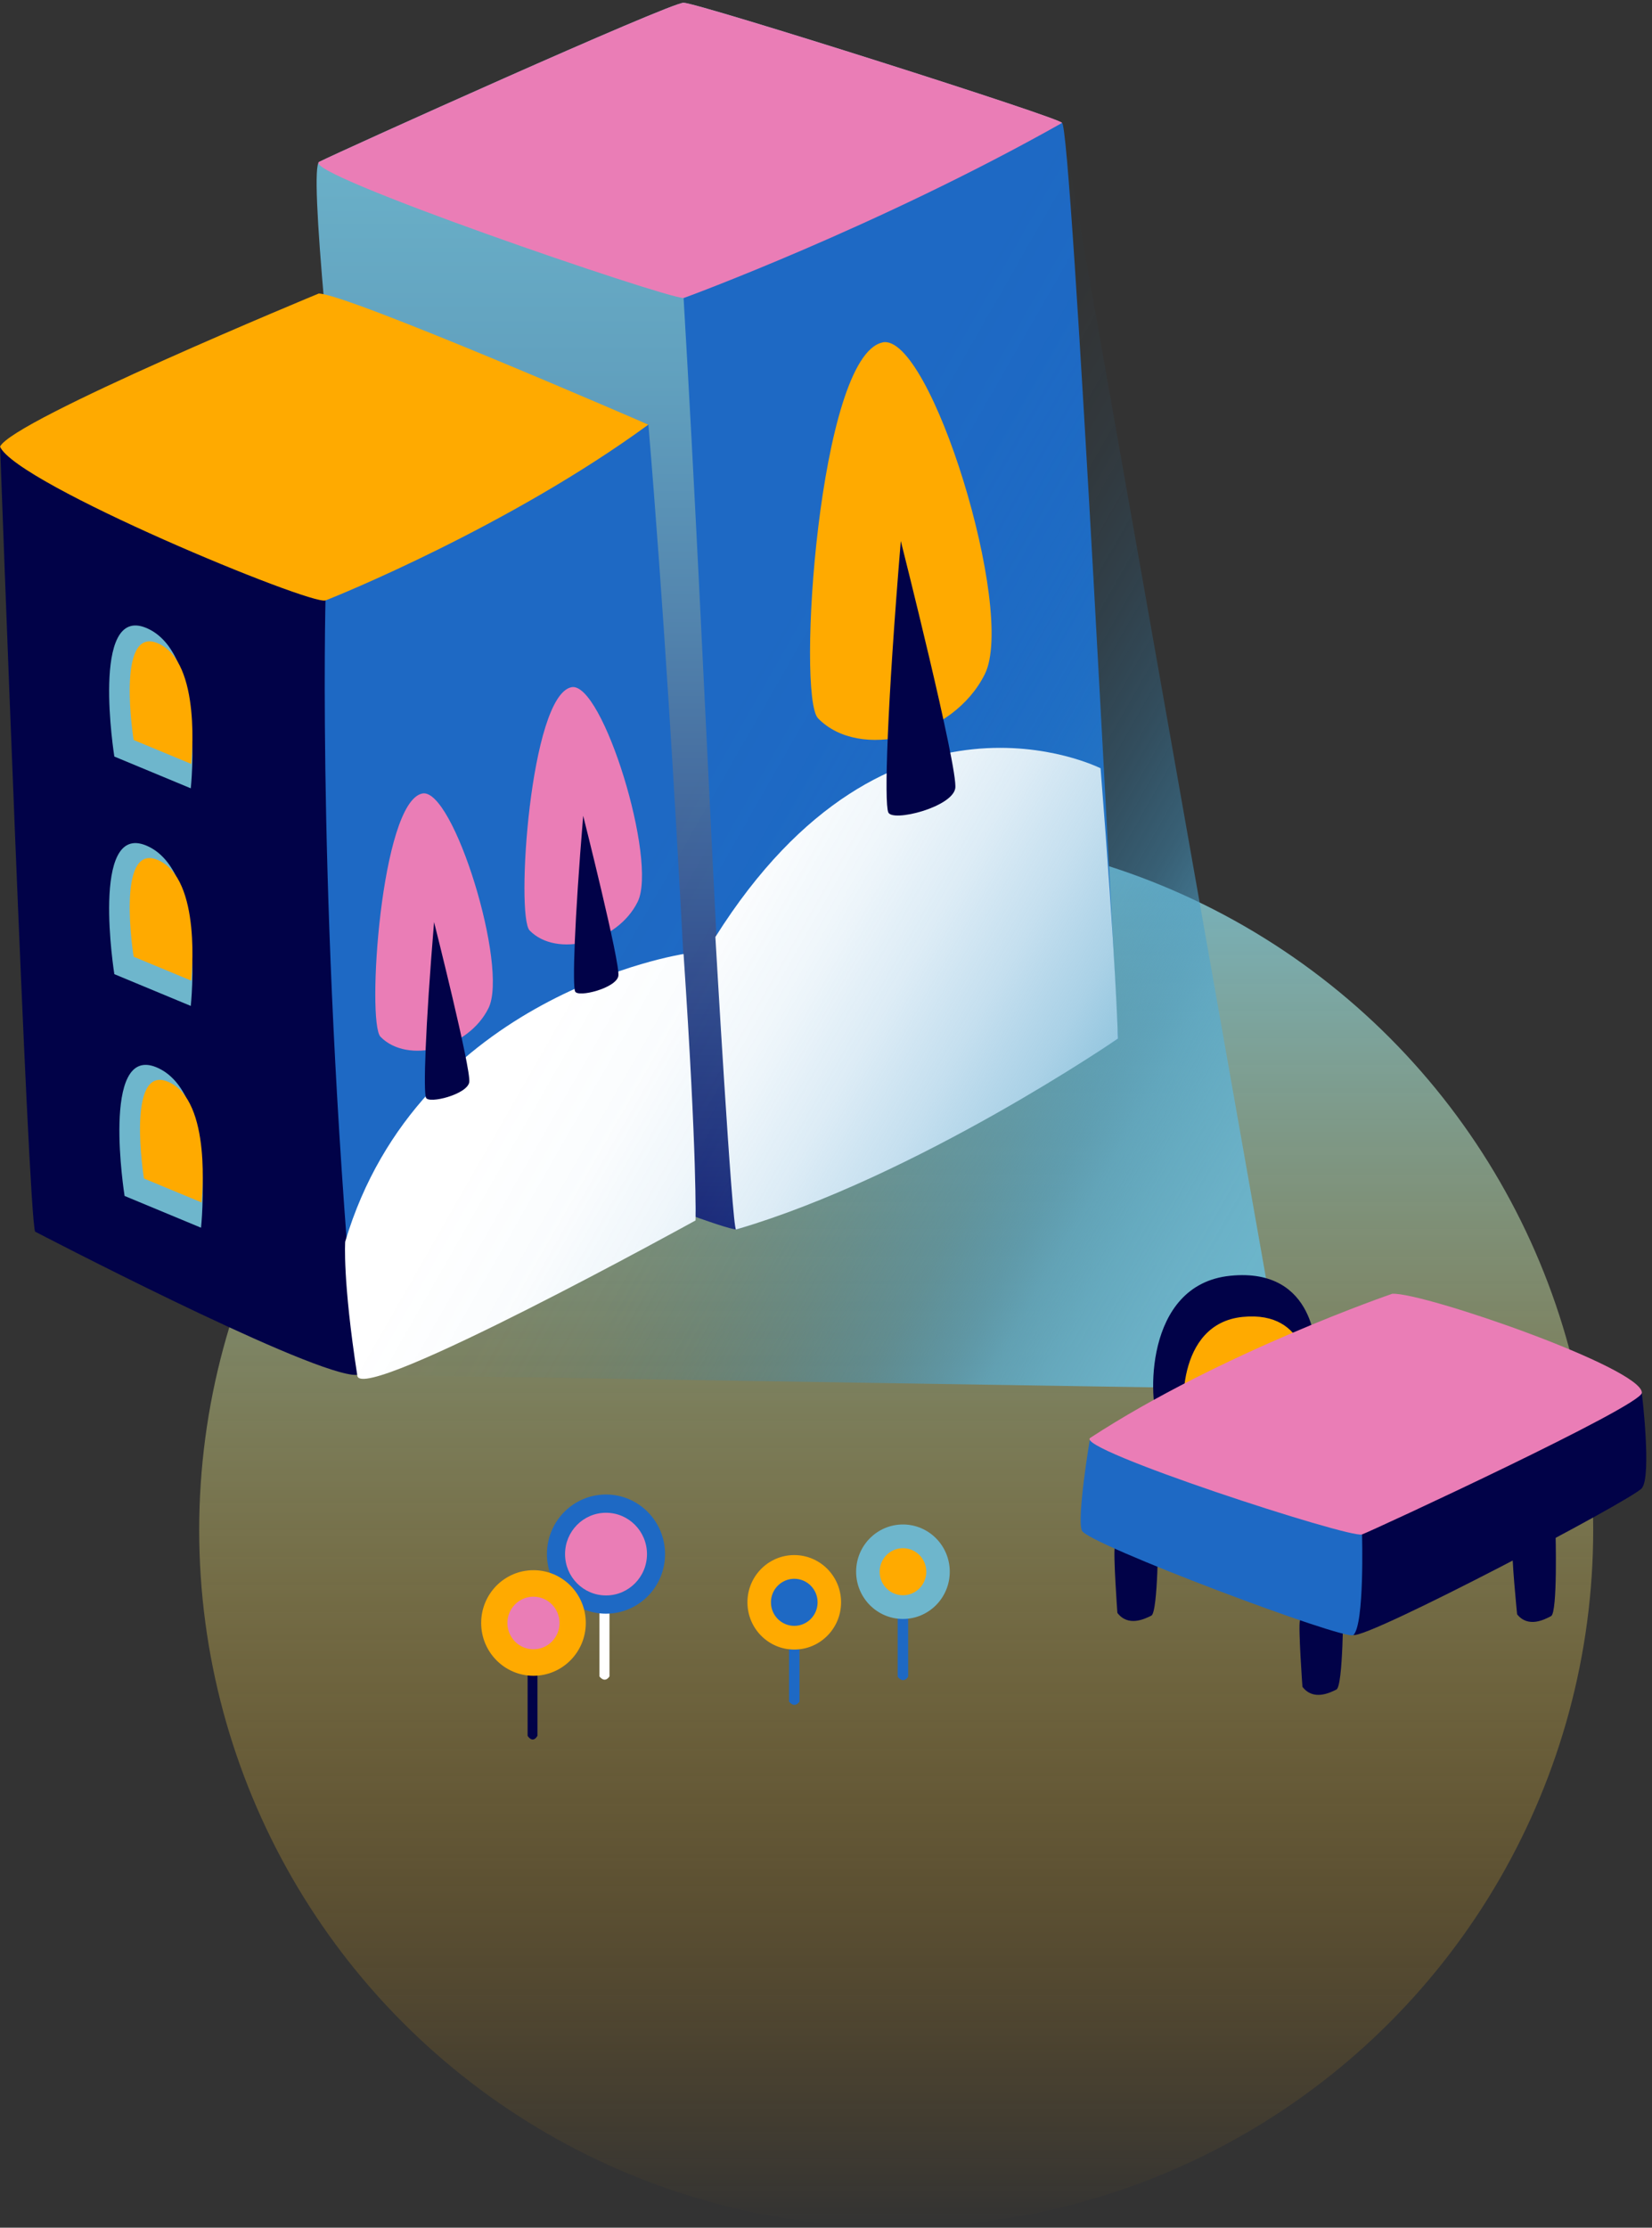
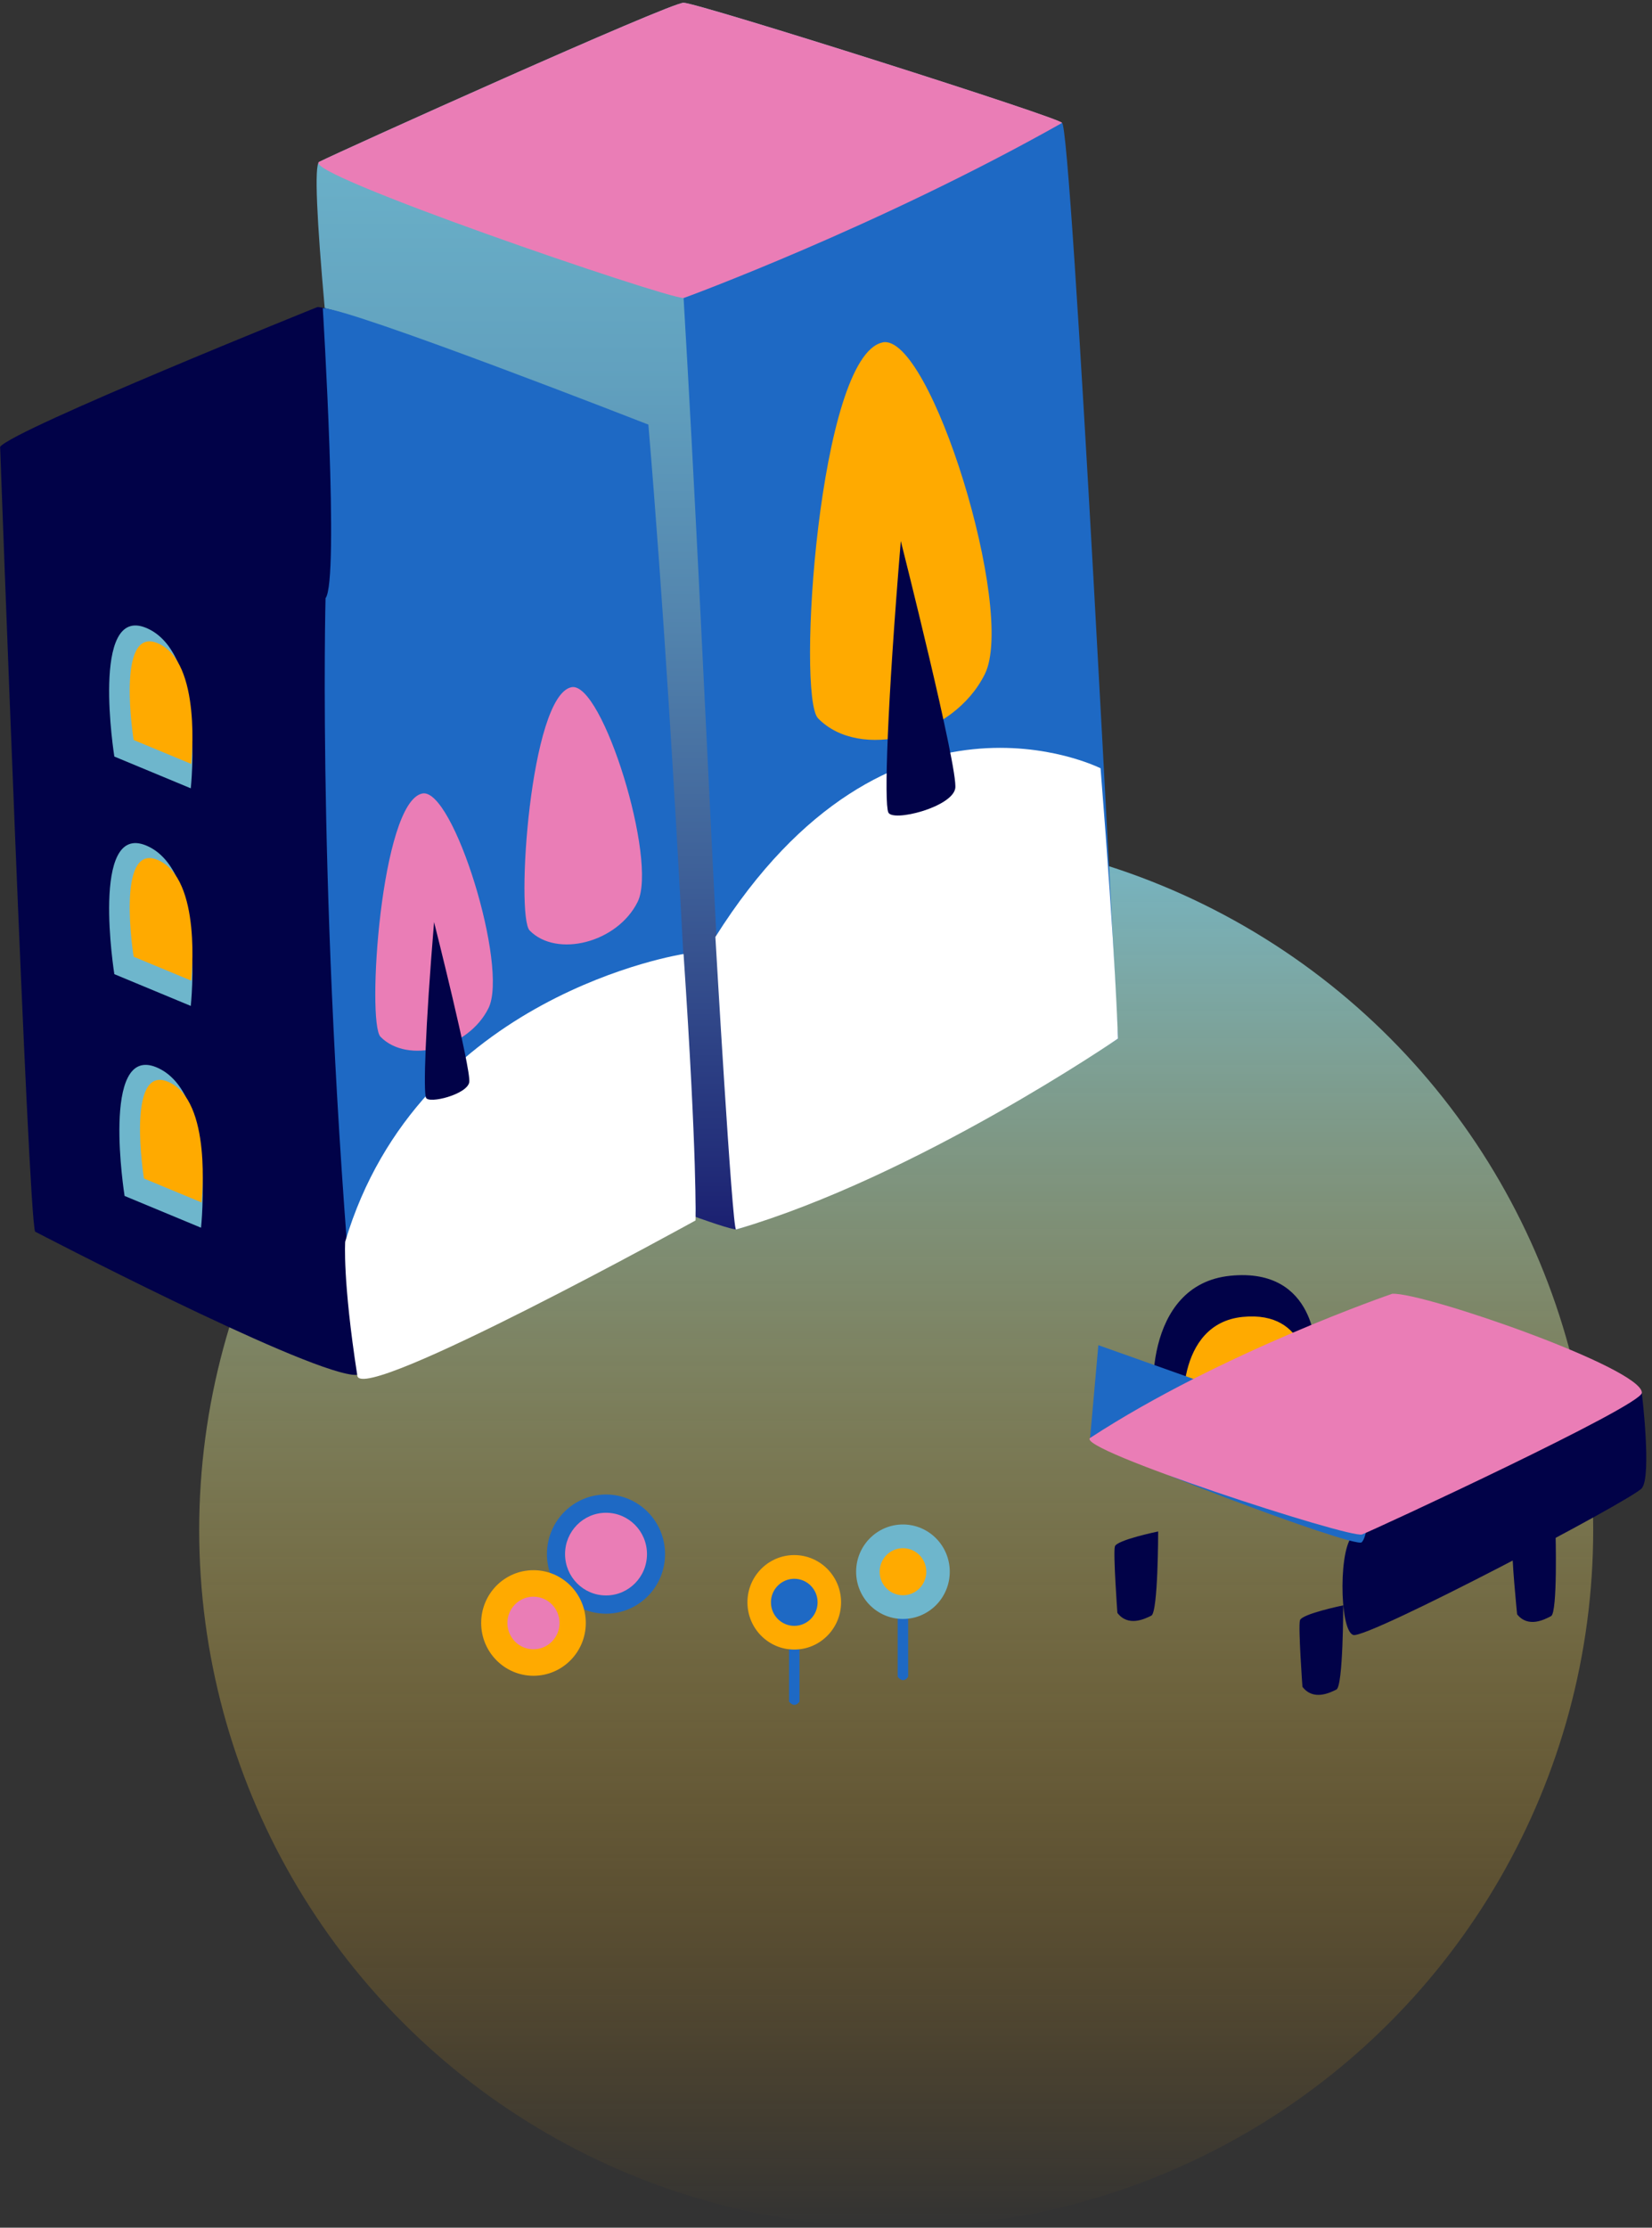
<svg xmlns="http://www.w3.org/2000/svg" width="224" height="302" viewBox="0 0 224 302" fill="none">
  <rect x="0" y="0" width="224" height="302" fill="#333333" stroke="none" />
  <circle cx="94.509" cy="94.509" transform="matrix(-1 0 0 1 216.027 112.92)" fill="url(#paint0_linear_3991_51232)" r="94.509" />
  <path d="M151.59 140.794s-8.08-123.646-7.599-124.12c.481-.471-49.402-16.3-51.301-16.3-1.9 0-46.552 20.123-49.402 21.566-2.85 1.443 12.348 121.73 12.348 125.078 0 3.347 41.622 19.649 44.183 19.649 22.808-7.193 51.783-25.884 51.783-25.884l-.012.012z" fill="url(#paint1_linear_3991_51232)" />
  <path d="M143.989 16.663c.481-.485-49.402-16.29-51.302-16.29-1.9 0-46.552 20.123-49.401 21.566-2.85 1.443 46.853 18.46 49.401 18.46 29.456-9.775 50.833-23.251 51.302-23.736z" fill="#EA7DB6" />
  <path d="M151.59 140.794s-6.324-124.847-7.599-124.119C118.863 30.842 92.69 40.412 92.69 40.412c3.042 51.27 4.82 104.907 7.13 126.266 22.807-7.192 51.782-25.884 51.782-25.884h-.012z" fill="#1E69C4" />
  <path d="M93.59 164.083s-4.28-98.054-7.6-106.678c0 0-39.146-15.78-42.945-15.78 0 0-41.13 16.544-43.03 18.946 0 0 3.8 104.47 4.749 106.398 0 0 35.371 18.437 42.981 19.395 7.611.958 45.856-22.269 45.856-22.269l-.013-.012z" fill="#010248" />
  <path d="M94.313 164.241s-2.345-58.391-6.397-106.678c0 0-40.348-15.78-44.147-15.78 0 0 2.272 36.922.372 39.311 0 0-1.202 44.842 4.317 104.203.577 6.174 45.855-21.056 45.855-21.056z" fill="#1E69C4" />
  <path d="M94.309 165.453s.252-8.296-1.623-36.121c0 0-35.888 5.482-45.88 38.996 0 0-.372 5.191 1.648 18.182.613 3.917 45.855-21.057 45.855-21.057zm57.277-24.656s-.289-10.711-2.357-36.643c0 0-28.698-14.507-52.227 22.864 0 0 2.285 39.808 2.802 39.663 24.55-7.193 51.782-25.884 51.782-25.884z" fill="#fff" />
-   <path d="M87.902 57.564s-40.89-17.77-44.688-17.77c0 0-41.684 17.224-43.21 20.766C2.3 65.642 42.192 82.102 44.127 81.398c1.239-.448 24.9-10.019 43.775-23.822v-.012z" fill="#FA0" />
  <path d="M25.866 106.881s2.032-18.4-6.047-21.76c-7.599-3.153-4.316 17.442-4.316 17.442l10.363 4.306v.012z" fill="#6EB6CC" />
  <path d="M25.923 103.57s1.527-13.852-4.556-16.375c-5.723-2.377-3.247 13.124-3.247 13.124l7.803 3.239v.012z" fill="#FA0" />
  <path d="M25.866 136.381s2.032-18.4-6.047-21.76c-7.599-3.153-4.316 17.442-4.316 17.442l10.363 4.306v.012z" fill="#6EB6CC" />
  <path d="M25.923 132.949s1.527-13.852-4.556-16.375c-5.723-2.377-3.247 13.124-3.247 13.124l7.803 3.239v.012z" fill="#FA0" />
  <path d="M27.257 166.448s2.032-18.4-6.048-21.76c-7.598-3.154-4.316 17.442-4.316 17.442l10.364 4.306v.012z" fill="#6EB6CC" />
  <path d="M27.322 163.017s1.527-13.852-4.557-16.375c-5.723-2.377-3.246 13.124-3.246 13.124l7.803 3.239v.012z" fill="#FA0" />
-   <path d="M143.991 16.664l30.333 171.703-126.588-2.014 48.248-82.782 48.007-86.907z" fill="url(#paint2_linear_3991_51232)" />
  <path d="M178.43 183.442s.228-11.681-11.602-10.492c-11.83 1.189-11.121 17.272-9.702 19.977 1.418 2.705 22.362-4.463 21.304-9.473v-.012z" fill="#010248" />
  <path d="M177.388 186.571s.168-8.951-8.897-8.041c-9.065.909-8.524 13.245-7.43 15.307 1.094 2.062 17.144-3.421 16.327-7.266z" fill="#FA0" />
  <path d="M210.917 207.652s.313 10.953-.601 11.438c-.914.485-3.114 1.626-4.605-.242 0 0-.817-8.115-.589-9 .229-.886 5.807-2.196 5.807-2.196h-.012zm-28.784 9.981s0 10.953-.926 11.414c-.926.46-3.15 1.54-4.605-.376 0 0-.589-8.139-.336-9.013.252-.873 5.867-2.025 5.867-2.025zm-30.961-7.992c.252-.873 5.867-2.026 5.867-2.026s0 10.953-.926 11.414c-.925.461-3.15 1.54-4.604-.376 0 0-.59-8.139-.337-9.012z" fill="#010248" />
  <path d="M222.617 188.814s1.371 11.329 0 12.942c-1.37 1.614-37.15 20.426-39.11 19.893-1.96-.534-2.032-12.651.169-13.622 1.19-.521 36.044-19.601 38.929-19.213h.012z" fill="#010248" />
-   <path d="M147.81 194.93s-1.827 10.771-1.118 12.566c.709 1.795 35.924 15.04 36.826 14.155 1.515-1.48 1.166-13.634 1.166-13.634l-36.862-13.087h-.012z" fill="#1E69C4" />
+   <path d="M147.81 194.93c.709 1.795 35.924 15.04 36.826 14.155 1.515-1.48 1.166-13.634 1.166-13.634l-36.862-13.087h-.012z" fill="#1E69C4" />
  <path d="M188.785 175.39s-23.156 7.921-40.962 19.54c-2.248 1.468 35.275 13.682 36.862 13.088 1.587-.594 37.92-17.43 37.944-19.201.036-3.36-29.636-13.645-33.844-13.427z" fill="#EA7DB6" />
  <path d="M119.666 46.417c6.48-1.359 18.13 36.376 13.874 44.963-4.256 8.588-16.988 11.778-22.615 6.004-2.933-3.008.085-49.148 8.741-50.955v-.012z" fill="#FA0" />
  <path d="M122.143 73.344s7.827 30.978 7.382 33.537c-.445 2.56-8.512 4.597-9.078 3.251-.565-1.346-.168-14.288 1.696-36.788z" fill="#010248" />
  <path d="M77.48 93.163c4.195-.873 11.734 23.543 8.98 29.099-2.753 5.555-10.988 7.617-14.643 3.881-1.9-1.953.048-31.815 5.662-32.98z" fill="#EA7DB6" />
-   <path d="M79.074 110.594s5.062 20.05 4.773 21.711c-.288 1.662-5.506 2.972-5.867 2.099-.36-.874-.108-9.243 1.094-23.81z" fill="#010248" />
  <path d="M57.257 107.574c4.196-.874 11.734 23.543 8.98 29.098-2.752 5.555-10.988 7.617-14.643 3.881-1.9-1.953.048-31.815 5.663-32.979z" fill="#EA7DB6" />
  <path d="M58.856 125.002s5.061 20.05 4.773 21.711c-.289 1.662-5.507 2.972-5.867 2.099-.361-.873-.109-9.243 1.094-23.81z" fill="#010248" />
  <path d="M106.988 220.994v9.679s.709 1.007 1.418 0v-9.679h-1.418z" fill="#1E69C4" />
  <path d="M107.695 223.625c-3.506 0-6.348-2.867-6.348-6.404s2.842-6.405 6.348-6.405 6.348 2.868 6.348 6.405c0 3.537-2.842 6.404-6.348 6.404z" fill="#FA0" />
  <path d="M107.697 220.411c-1.746 0-3.162-1.428-3.162-3.19s1.416-3.19 3.162-3.19c1.747 0 3.162 1.428 3.162 3.19s-1.415 3.19-3.162 3.19zm14.025-3.032v9.934s.709 1.031 1.419 0v-9.934h-1.419z" fill="#1E69C4" />
  <path d="M122.433 219.477c-3.506 0-6.348-2.868-6.348-6.405 0-3.537 2.842-6.404 6.348-6.404s6.348 2.867 6.348 6.404-2.842 6.405-6.348 6.405z" fill="#6EB6CC" />
  <path d="M122.436 216.263c-1.747 0-3.162-1.429-3.162-3.19 0-1.762 1.415-3.19 3.162-3.19 1.746 0 3.162 1.428 3.162 3.19 0 1.761-1.416 3.19-3.162 3.19z" fill="#FA0" />
-   <path d="M81.282 217.658v9.607s.685.994 1.359 0v-9.607h-1.359z" fill="#fff" />
  <path d="M82.169 218.762c-4.423 0-8.008-3.617-8.008-8.078 0-4.462 3.585-8.079 8.008-8.079 4.422 0 8.007 3.617 8.007 8.079 0 4.461-3.585 8.078-8.007 8.078z" fill="#1E69C4" />
  <path d="M82.172 216.288c-3.068 0-5.554-2.509-5.554-5.604s2.486-5.604 5.554-5.604 5.555 2.509 5.555 5.604-2.487 5.604-5.555 5.604z" fill="#EA7DB6" />
-   <path d="M71.54 224.5v10.819s.662 1.128 1.335 0V224.5H71.54z" fill="#010248" />
  <path d="M72.336 227.178c-3.917 0-7.093-3.204-7.093-7.156 0-3.953 3.176-7.157 7.093-7.157 3.918 0 7.094 3.204 7.094 7.157 0 3.952-3.176 7.156-7.094 7.156z" fill="#FA0" />
  <path d="M72.332 223.589c-1.952 0-3.534-1.596-3.534-3.566 0-1.969 1.582-3.566 3.534-3.566 1.953 0 3.535 1.597 3.535 3.566 0 1.97-1.582 3.566-3.535 3.566z" fill="#EA7DB6" />
  <defs>
    <linearGradient id="paint0_linear_3991_51232" x1="94.509" y1="0" x2="94.509" y2="189.018" gradientUnits="userSpaceOnUse">
      <stop stop-color="#75B7C8" />
      <stop offset="1" stop-color="#FFAA01" stop-opacity="0" />
    </linearGradient>
    <linearGradient id="paint1_linear_3991_51232" x1="97.258" y1="166.666" x2="97.258" y2=".373" gradientUnits="userSpaceOnUse">
      <stop stop-color="#1B2071" />
      <stop offset=".07" stop-color="#24317B" />
      <stop offset=".29" stop-color="#3E6098" />
      <stop offset=".5" stop-color="#5385AE" />
      <stop offset=".69" stop-color="#61A0BE" />
      <stop offset=".87" stop-color="#6AB0C8" />
      <stop offset="1" stop-color="#6EB6CC" />
    </linearGradient>
    <linearGradient id="paint2_linear_3991_51232" x1="191.986" y1="157.498" x2="95.127" y2="102.067" gradientUnits="userSpaceOnUse">
      <stop stop-color="#6EB6CC" />
      <stop offset=".11" stop-color="#6CB5CB" stop-opacity=".99" />
      <stop offset=".19" stop-color="#69B2CB" stop-opacity=".94" />
      <stop offset=".26" stop-color="#62AECA" stop-opacity=".87" />
      <stop offset=".32" stop-color="#5AA9CA" stop-opacity=".77" />
      <stop offset=".37" stop-color="#4EA1C9" stop-opacity=".63" />
      <stop offset=".42" stop-color="#449BC8" stop-opacity=".51" />
      <stop offset=".45" stop-color="#3E97C7" stop-opacity=".44" />
      <stop offset=".55" stop-color="#308EC6" stop-opacity=".28" />
      <stop offset=".65" stop-color="#2587C5" stop-opacity=".16" />
      <stop offset=".76" stop-color="#1E82C4" stop-opacity=".07" />
      <stop offset=".87" stop-color="#197FC4" stop-opacity=".02" />
      <stop offset="1" stop-color="#187FC4" stop-opacity="0" />
    </linearGradient>
  </defs>
</svg>